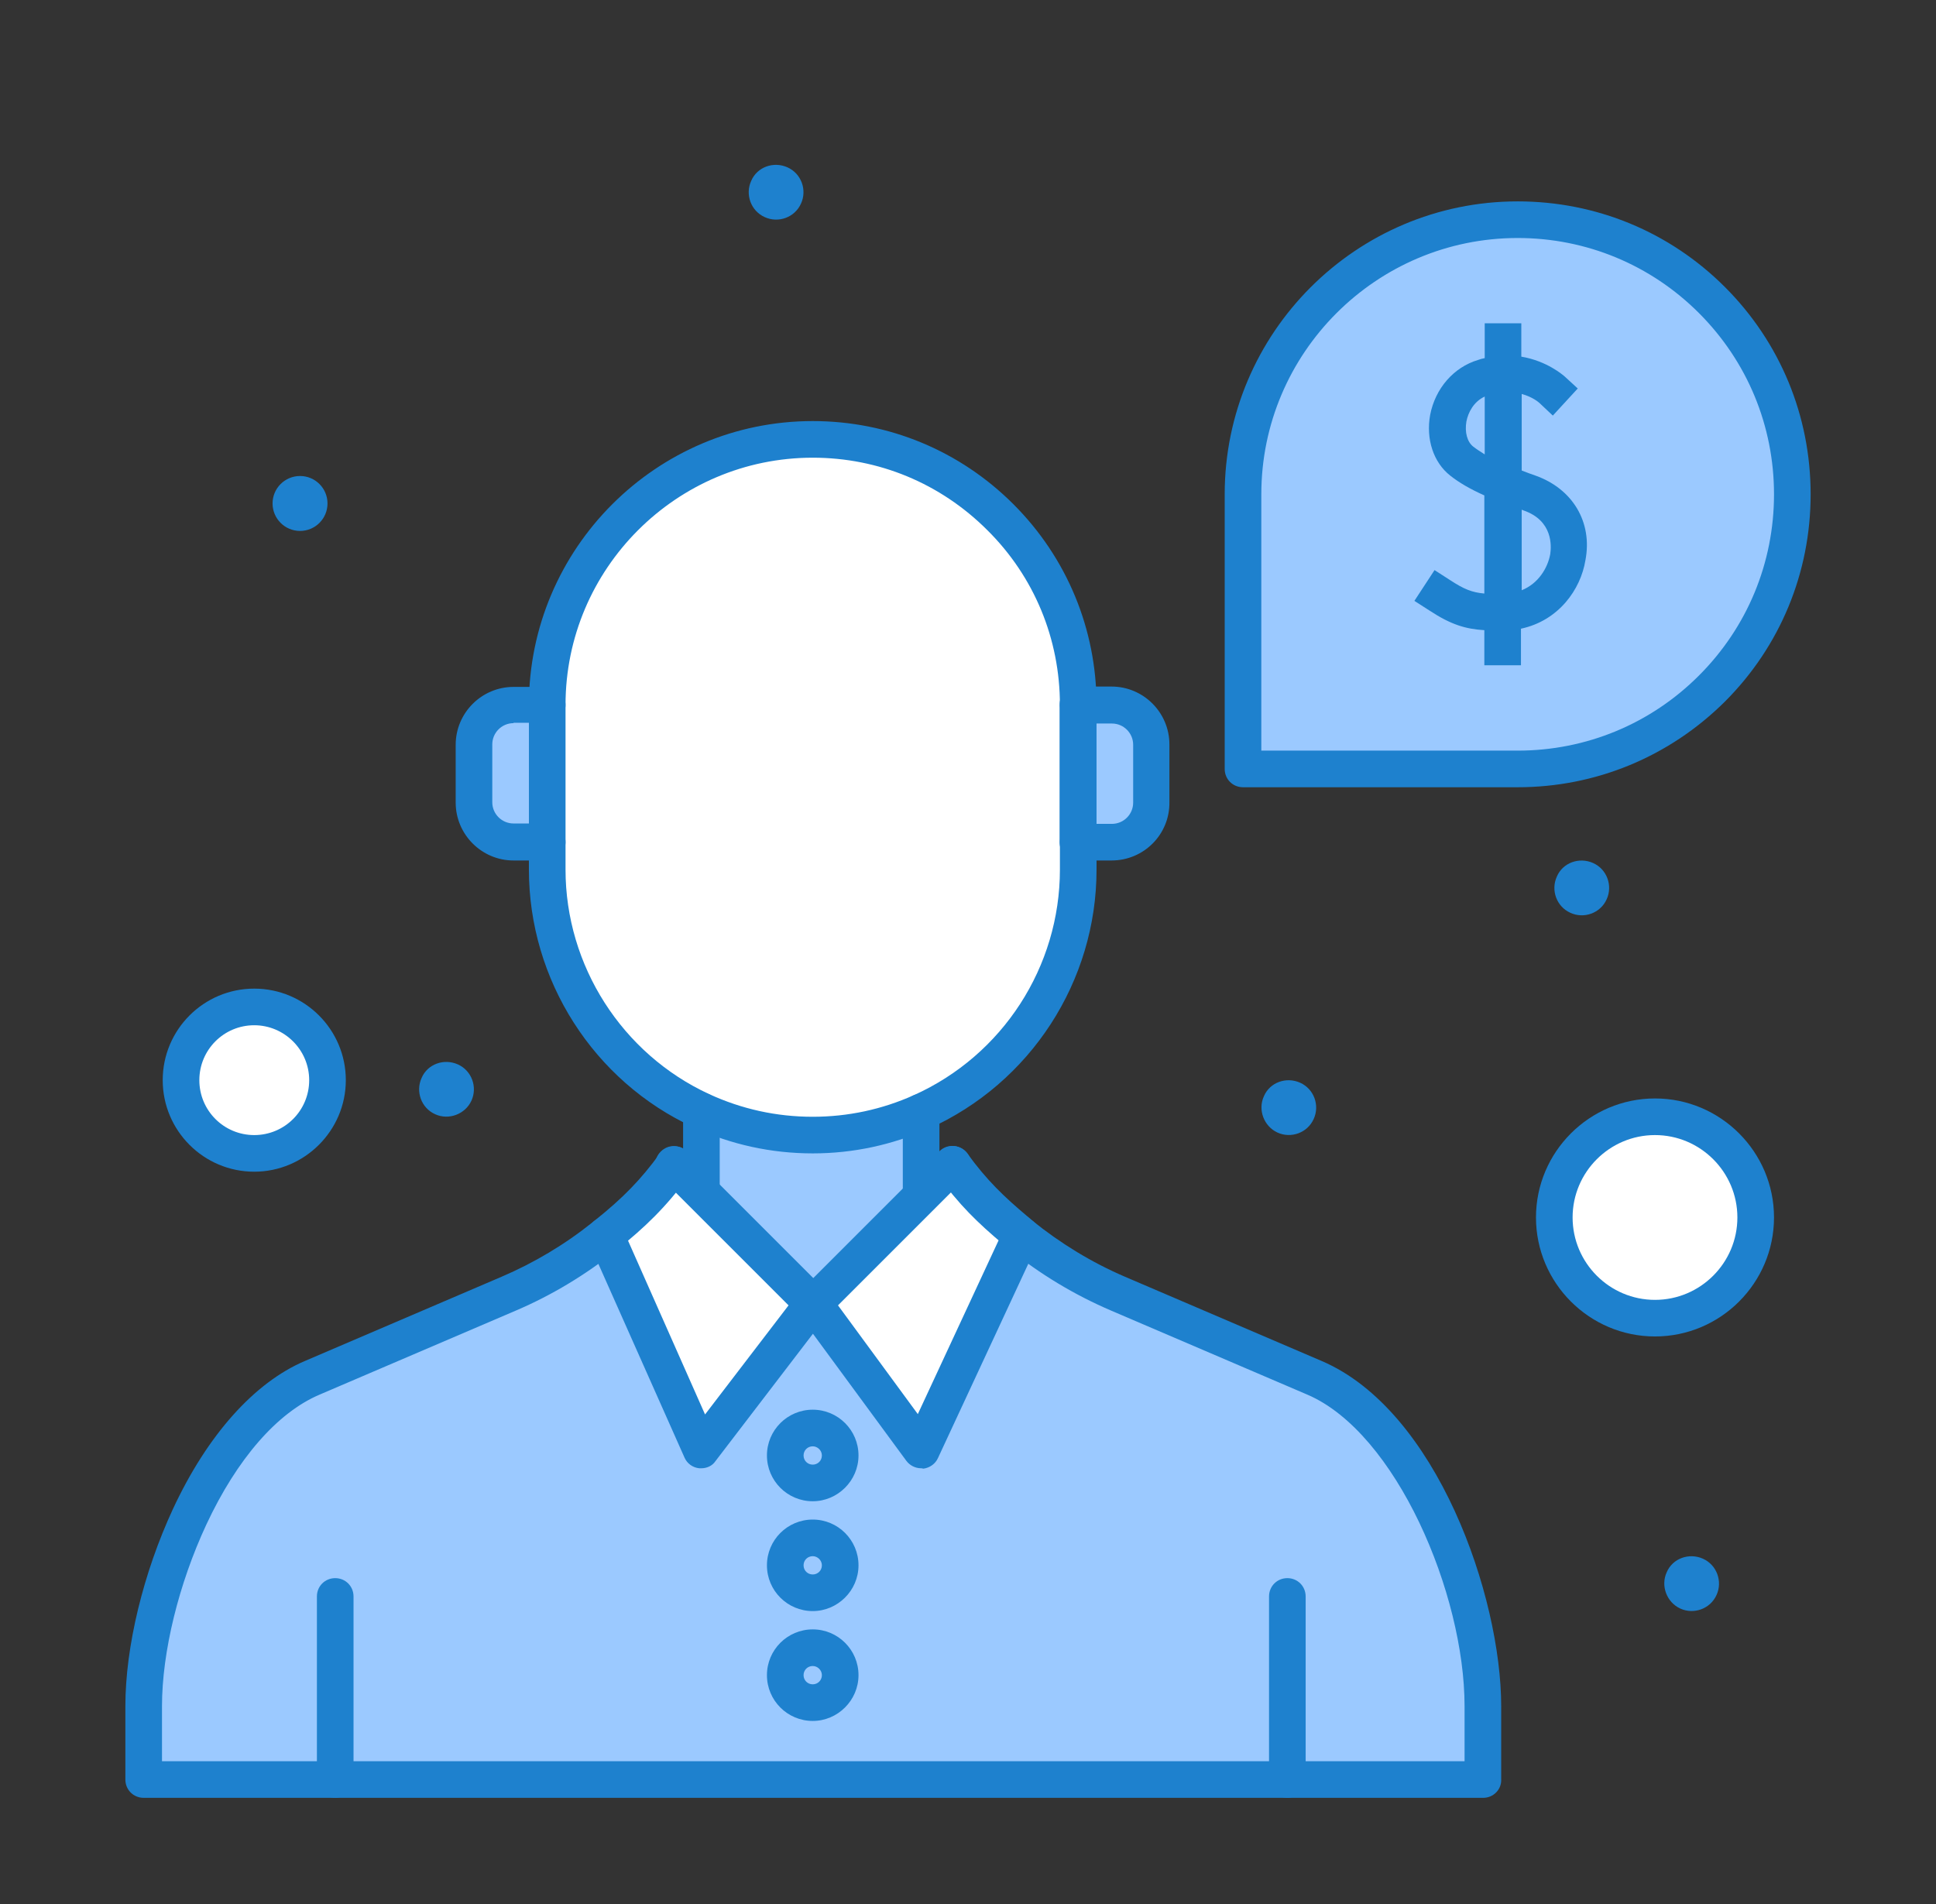
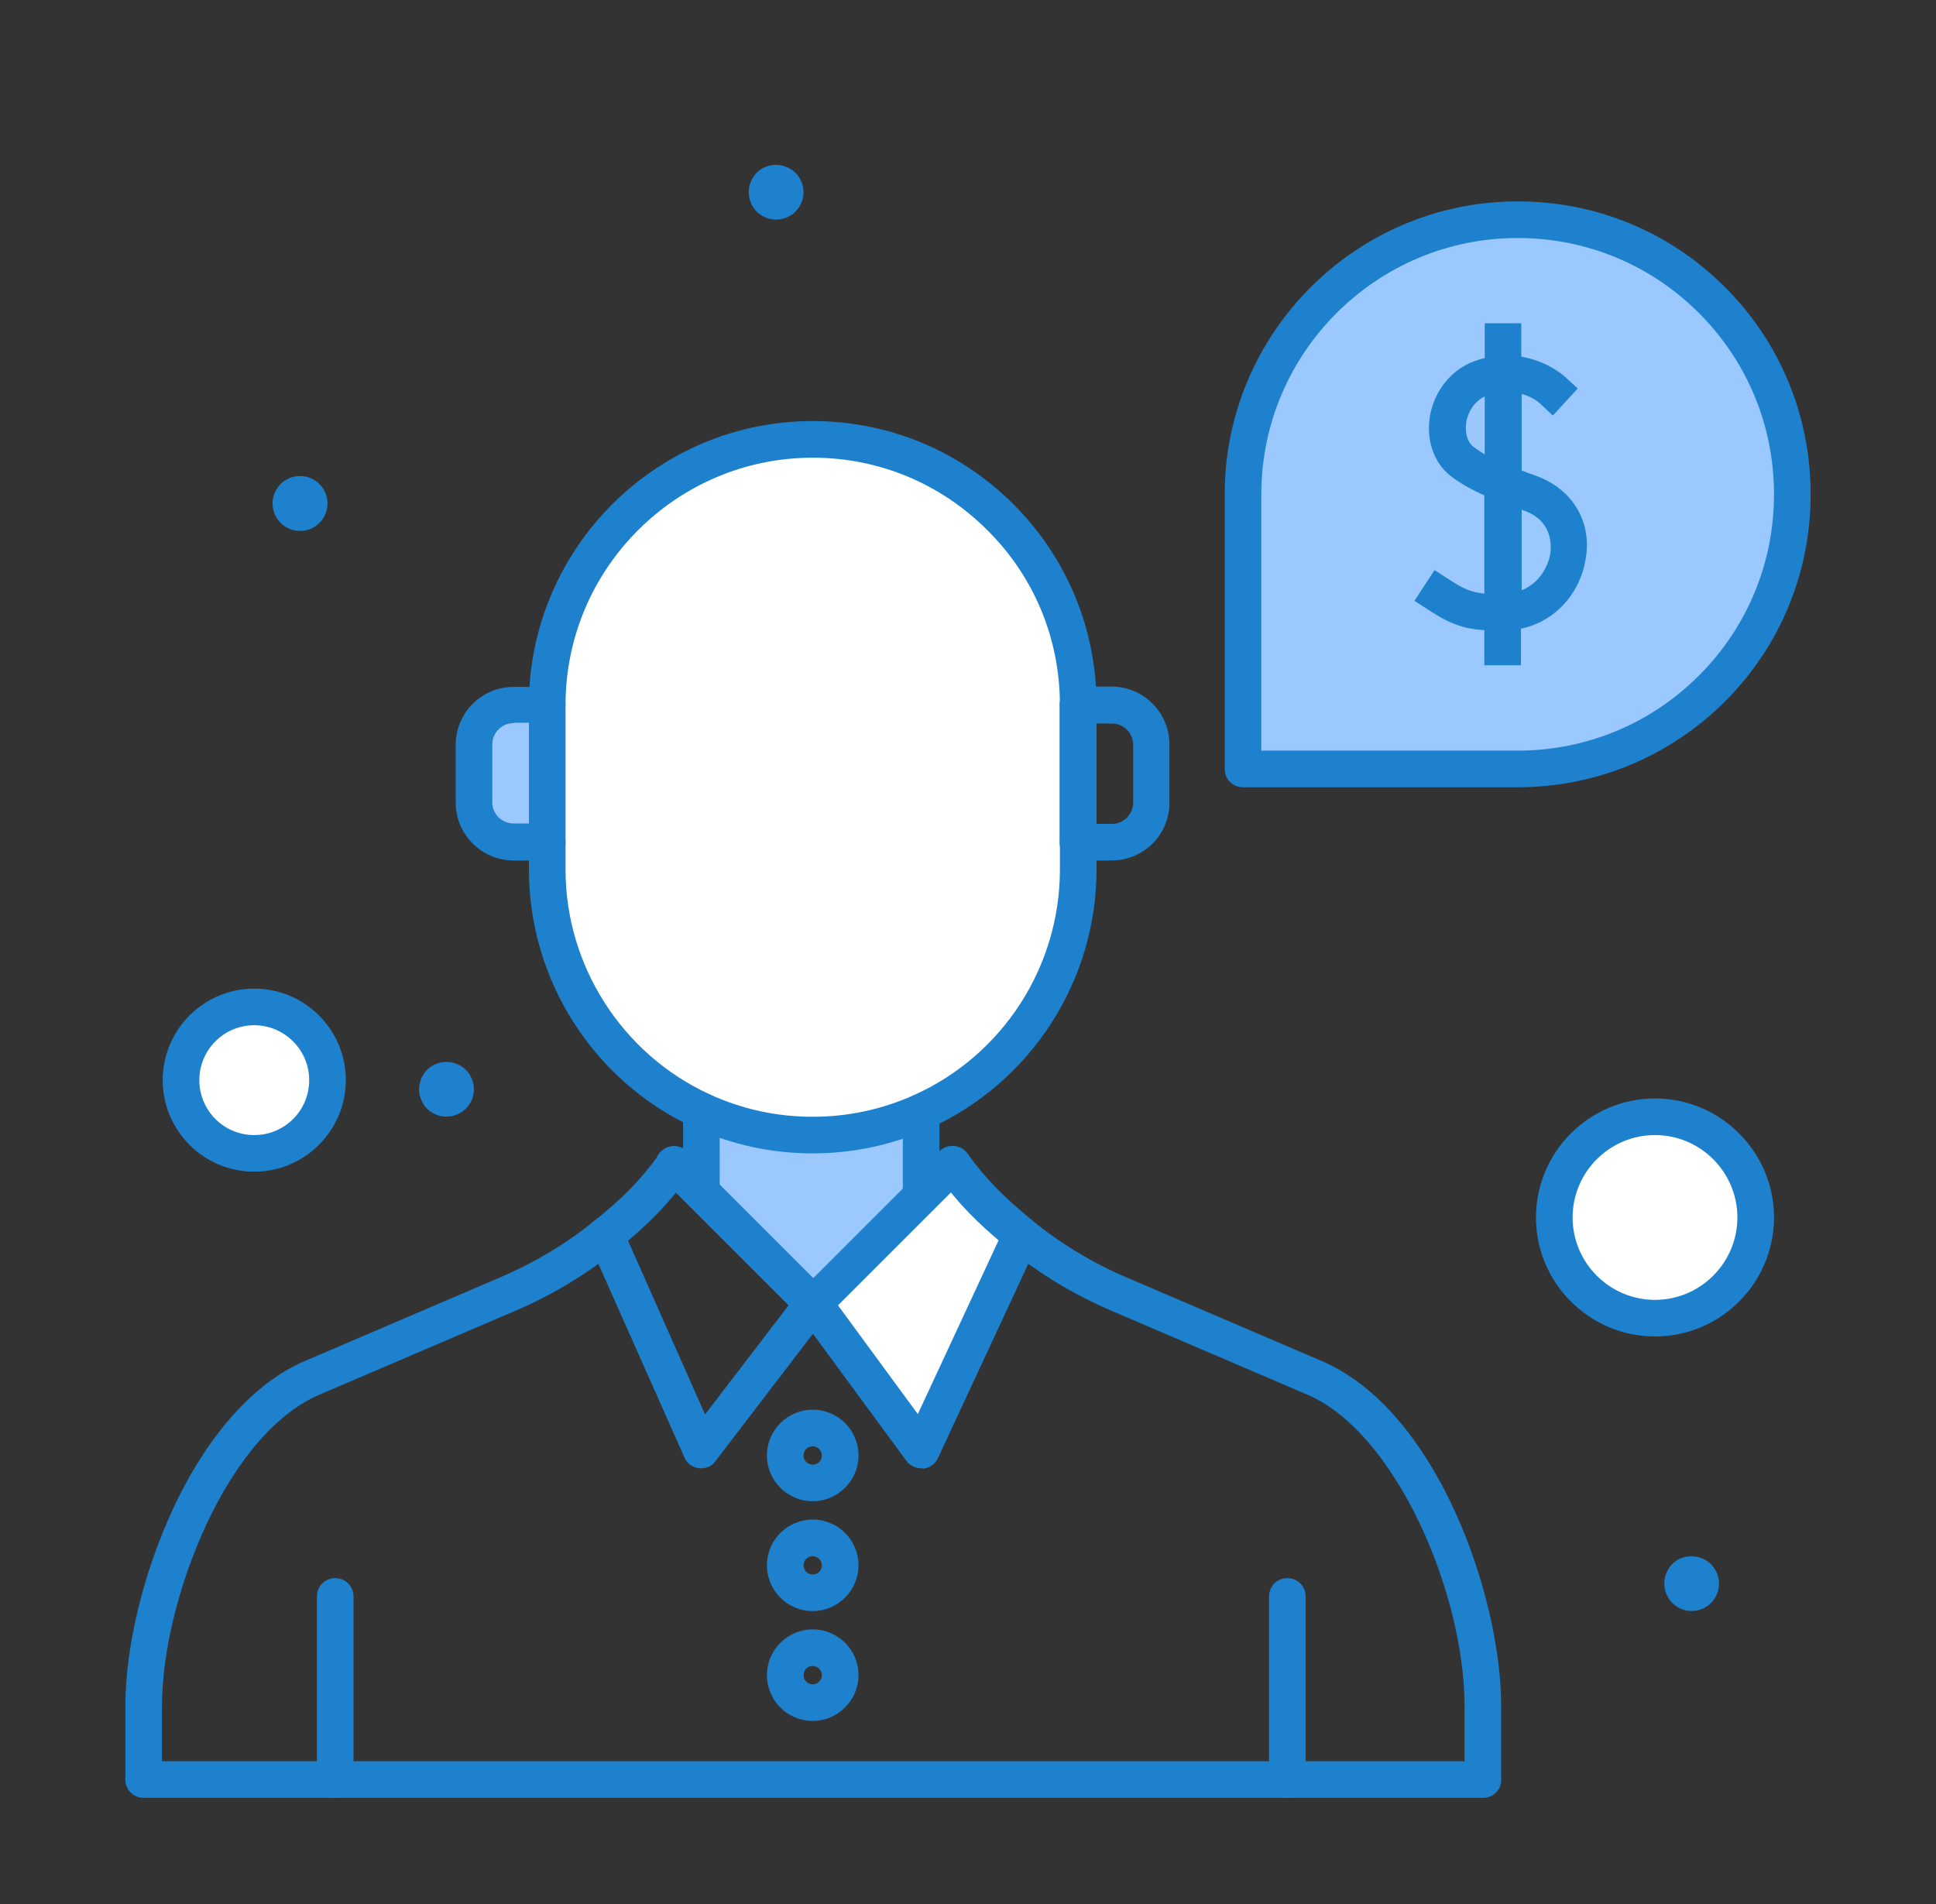
<svg xmlns="http://www.w3.org/2000/svg" width="61" height="60" viewBox="0 0 61 60" fill="none">
  <rect x="0" y="0" width="61" height="60" fill="#333333" stroke="none" />
  <g id="fi_4627862">
    <g id="Alphabet">
      <g id="Group">
        <path id="Vector" d="M53.934 9.462C52.365 7.892 50.208 6.923 47.819 6.923C43.042 6.923 39.165 10.8 39.165 15.577V24.231H47.819C50.208 24.231 52.377 23.262 53.934 21.692C55.504 20.123 56.473 17.965 56.473 15.577C56.473 13.188 55.504 11.019 53.934 9.462Z" fill="#9BC9FF" />
-         <path id="Vector_2" d="M41.427 43.419L35.231 40.766C34.123 40.292 33.096 39.669 32.173 38.919L29.023 45.693L25.631 41.077L22.1 45.693L19.088 38.919C19.077 38.931 19.054 38.954 19.031 38.966C18.119 39.693 17.115 40.304 16.031 40.766L9.835 43.419C8.231 44.112 6.904 45.819 5.981 47.804C5.058 49.777 4.538 52.027 4.538 53.769V56.077H10.562H40.562H46.735V53.769C46.735 50.273 44.646 44.804 41.427 43.419Z" fill="#9BC9FF" />
-         <path id="Vector_3" d="M36.281 23.458V25.281C36.281 25.973 35.715 26.527 35.035 26.527H33.973V22.2H35.035C35.715 22.212 36.281 22.777 36.281 23.458Z" fill="#9BC9FF" />
        <path id="Vector_4" d="M17.242 22.212V26.539H16.181C15.488 26.539 14.935 25.973 14.935 25.292V23.469C14.935 22.777 15.5 22.223 16.181 22.223H17.242V22.212Z" fill="#9BC9FF" />
        <path id="Vector_5" d="M52.146 41.538C53.898 41.538 55.319 40.118 55.319 38.365C55.319 36.613 53.898 35.192 52.146 35.192C50.394 35.192 48.973 36.613 48.973 38.365C48.973 40.118 50.394 41.538 52.146 41.538Z" fill="white" />
        <path id="Vector_6" d="M8.012 31.731C9.292 31.731 10.319 32.769 10.319 34.039C10.319 35.308 9.292 36.346 8.012 36.346C6.731 36.346 5.704 35.308 5.704 34.039C5.704 32.769 6.731 31.731 8.012 31.731Z" fill="white" />
        <path id="Vector_7" d="M32.173 38.919L29.023 45.692L25.631 41.077L29.023 37.685L30.015 36.692C30.638 37.546 31.181 38.089 31.988 38.769C32.046 38.816 32.115 38.873 32.173 38.919Z" fill="white" />
-         <path id="Vector_8" d="M25.631 41.077L22.1 45.692L19.088 38.919C19.965 38.215 20.577 37.615 21.246 36.692L22.1 37.546L25.631 41.077Z" fill="white" />
        <path id="Vector_9" d="M29.023 35.054V37.696L25.631 41.077L22.1 37.546V35.008C23.162 35.504 24.35 35.781 25.608 35.781C26.819 35.769 27.973 35.516 29.023 35.054Z" fill="#9BC9FF" />
        <path id="Vector_10" d="M22.1 34.996C19.227 33.669 17.242 30.773 17.242 27.404V26.538V22.212C17.242 17.596 20.992 13.846 25.608 13.846C27.915 13.846 30.004 14.781 31.527 16.292C33.038 17.804 33.973 19.892 33.973 22.212V26.538V27.404C33.973 30.808 31.942 33.739 29.023 35.042C27.985 35.515 26.819 35.769 25.608 35.769C24.35 35.769 23.162 35.492 22.1 34.996Z" fill="white" />
        <g id="Group_2">
          <path id="Vector_11" d="M53.658 49.119C54.096 49.316 54.281 49.835 54.085 50.262C53.889 50.7 53.369 50.885 52.942 50.689C52.515 50.492 52.319 49.973 52.515 49.546C52.7 49.108 53.219 48.923 53.658 49.119Z" fill="#1E81CE" />
-           <path id="Vector_12" d="M50.196 27.196C50.635 27.392 50.819 27.912 50.623 28.339C50.427 28.777 49.908 28.962 49.481 28.765C49.042 28.569 48.858 28.05 49.054 27.623C49.238 27.185 49.758 27 50.196 27.196Z" fill="#1E81CE" />
-           <path id="Vector_13" d="M40.965 34.119C41.404 34.316 41.588 34.835 41.392 35.262C41.196 35.7 40.677 35.885 40.25 35.689C39.823 35.492 39.627 34.973 39.823 34.546C40.008 34.108 40.527 33.923 40.965 34.119Z" fill="#1E81CE" />
          <path id="Vector_14" d="M24.811 5.273C25.25 5.469 25.435 5.989 25.238 6.415C25.042 6.854 24.523 7.039 24.096 6.842C23.658 6.646 23.473 6.127 23.669 5.7C23.854 5.262 24.373 5.077 24.811 5.273Z" fill="#1E81CE" />
          <path id="Vector_15" d="M14.427 33.542C14.865 33.739 15.05 34.258 14.854 34.685C14.658 35.112 14.138 35.308 13.711 35.112C13.273 34.916 13.088 34.396 13.284 33.969C13.469 33.531 13.988 33.346 14.427 33.542Z" fill="#1E81CE" />
          <path id="Vector_16" d="M9.454 16.731C9.932 16.731 10.319 16.343 10.319 15.865C10.319 15.387 9.932 15 9.454 15C8.976 15 8.588 15.387 8.588 15.865C8.588 16.343 8.976 16.731 9.454 16.731Z" fill="#1E81CE" />
          <path id="Vector_17" d="M29.023 38.262C28.7 38.262 28.446 38.008 28.446 37.685V35.042C28.446 34.719 28.7 34.466 29.023 34.466C29.346 34.466 29.6 34.719 29.6 35.042V37.685C29.6 38.008 29.334 38.262 29.023 38.262Z" fill="#1E81CE" />
          <path id="Vector_18" d="M22.1 38.123C21.777 38.123 21.523 37.869 21.523 37.546V35.008C21.523 34.685 21.777 34.431 22.1 34.431C22.423 34.431 22.677 34.685 22.677 35.008V37.558C22.677 37.858 22.412 38.123 22.1 38.123Z" fill="#1E81CE" />
          <path id="Vector_19" d="M46.735 56.654H4.527C4.204 56.654 3.95 56.4 3.95 56.077V53.769C3.95 51.889 4.515 49.569 5.45 47.55C6.535 45.219 8.011 43.569 9.604 42.889L15.8 40.235C16.827 39.796 17.796 39.219 18.673 38.515L18.731 38.469C19.642 37.742 20.196 37.165 20.785 36.358C20.969 36.104 21.338 36.046 21.592 36.231C21.846 36.415 21.904 36.785 21.719 37.038C20.969 38.065 20.3 38.688 19.458 39.369L19.4 39.415C18.442 40.177 17.392 40.812 16.262 41.296L10.065 43.95C8.738 44.515 7.469 45.969 6.5 48.046C5.635 49.904 5.104 52.05 5.104 53.769V55.5H46.146V53.769C46.146 50.215 43.988 45.15 41.196 43.95L35 41.296C33.846 40.8 32.773 40.154 31.804 39.369C31.735 39.312 31.677 39.265 31.608 39.208C30.811 38.538 30.212 37.962 29.542 37.027C29.358 36.773 29.415 36.404 29.669 36.219C29.923 36.035 30.292 36.092 30.477 36.346C31.088 37.188 31.631 37.708 32.358 38.319C32.415 38.365 32.473 38.412 32.531 38.469C33.419 39.185 34.4 39.785 35.45 40.235L41.646 42.889C45.281 44.446 47.3 50.308 47.3 53.769V56.077C47.312 56.4 47.046 56.654 46.735 56.654Z" fill="#1E81CE" />
          <path id="Vector_20" d="M40.562 56.654C40.239 56.654 39.985 56.4 39.985 56.077V50.308C39.985 49.985 40.239 49.731 40.562 49.731C40.885 49.731 41.139 49.985 41.139 50.308V56.077C41.139 56.4 40.873 56.654 40.562 56.654Z" fill="#1E81CE" />
          <path id="Vector_21" d="M10.562 56.654C10.239 56.654 9.985 56.4 9.985 56.077V50.308C9.985 49.985 10.239 49.731 10.562 49.731C10.885 49.731 11.139 49.985 11.139 50.308V56.077C11.139 56.4 10.873 56.654 10.562 56.654Z" fill="#1E81CE" />
          <path id="Vector_22" d="M29.023 46.269C28.838 46.269 28.665 46.177 28.561 46.039L25.169 41.423C24.996 41.192 25.019 40.881 25.227 40.673L29.611 36.289C29.842 36.058 30.2 36.058 30.431 36.289C30.661 36.519 30.661 36.877 30.431 37.108L26.404 41.135L28.919 44.562L31.654 38.677C31.677 38.619 31.723 38.562 31.769 38.516C32 38.285 32.358 38.285 32.588 38.516C32.773 38.7 32.808 38.977 32.692 39.196L29.554 45.946C29.473 46.131 29.288 46.258 29.092 46.281C29.058 46.269 29.035 46.269 29.023 46.269Z" fill="#1E81CE" />
          <path id="Vector_23" d="M22.1 46.269C22.077 46.269 22.054 46.269 22.031 46.269C21.823 46.246 21.65 46.119 21.569 45.935L18.558 39.162C18.431 38.873 18.558 38.527 18.846 38.4C19.135 38.273 19.481 38.4 19.608 38.689L22.215 44.573L24.846 41.135L20.819 37.108C20.588 36.877 20.588 36.519 20.819 36.289C21.05 36.058 21.408 36.058 21.639 36.289L26.023 40.673C26.231 40.881 26.254 41.204 26.069 41.435L22.538 46.05C22.446 46.189 22.273 46.269 22.1 46.269Z" fill="#1E81CE" />
          <path id="Vector_24" d="M25.608 36.346C24.304 36.346 23.035 36.069 21.858 35.527C18.696 34.073 16.665 30.877 16.665 27.404V26.539C16.665 26.215 16.919 25.962 17.242 25.962C17.565 25.962 17.819 26.215 17.819 26.539V27.404C17.819 30.427 19.596 33.208 22.342 34.477C23.369 34.95 24.465 35.192 25.608 35.192C26.715 35.192 27.788 34.962 28.792 34.512C31.596 33.254 33.396 30.462 33.396 27.404V26.539C33.396 26.215 33.65 25.962 33.973 25.962C34.296 25.962 34.55 26.215 34.55 26.539V27.404C34.55 30.923 32.473 34.131 29.254 35.573C28.1 36.081 26.877 36.346 25.608 36.346Z" fill="#1E81CE" />
          <path id="Vector_25" d="M33.973 22.788C33.65 22.788 33.396 22.535 33.396 22.212C33.396 20.135 32.588 18.173 31.111 16.708C29.634 15.231 27.684 14.423 25.608 14.423C21.315 14.423 17.819 17.919 17.819 22.212C17.819 22.535 17.565 22.788 17.242 22.788C16.919 22.788 16.665 22.535 16.665 22.212C16.665 17.285 20.681 13.269 25.608 13.269C27.996 13.269 30.246 14.204 31.931 15.889C33.615 17.573 34.55 19.823 34.55 22.212C34.55 22.535 34.285 22.788 33.973 22.788Z" fill="#1E81CE" />
          <path id="Vector_26" d="M35.023 27.116H33.961C33.638 27.116 33.385 26.862 33.385 26.539V22.212C33.385 21.889 33.638 21.635 33.961 21.635H35.023C36.027 21.635 36.846 22.454 36.846 23.458V25.281C36.858 26.296 36.038 27.116 35.023 27.116ZM34.55 25.962H35.035C35.404 25.962 35.704 25.662 35.704 25.293V23.469C35.704 23.1 35.404 22.8 35.035 22.8H34.55V25.962Z" fill="#1E81CE" />
          <path id="Vector_27" d="M17.242 27.116H16.181C15.177 27.116 14.358 26.296 14.358 25.292V23.469C14.358 22.465 15.177 21.646 16.181 21.646H17.242C17.565 21.646 17.819 21.9 17.819 22.223V26.538C17.819 26.862 17.554 27.116 17.242 27.116ZM16.181 22.788C15.812 22.788 15.511 23.088 15.511 23.458V25.281C15.511 25.65 15.812 25.95 16.181 25.95H16.665V22.777H16.181V22.788Z" fill="#1E81CE" />
          <path id="Vector_28" d="M8.011 36.923C6.419 36.923 5.127 35.631 5.127 34.039C5.127 32.446 6.419 31.154 8.011 31.154C9.604 31.154 10.896 32.446 10.896 34.039C10.896 35.631 9.592 36.923 8.011 36.923ZM8.011 32.308C7.054 32.308 6.281 33.081 6.281 34.039C6.281 34.996 7.054 35.769 8.011 35.769C8.969 35.769 9.742 34.996 9.742 34.039C9.742 33.081 8.958 32.308 8.011 32.308Z" fill="#1E81CE" />
          <path id="Vector_29" d="M25.608 47.308C24.811 47.308 24.165 46.662 24.165 45.865C24.165 45.069 24.811 44.423 25.608 44.423C26.404 44.423 27.05 45.069 27.05 45.865C27.05 46.662 26.392 47.308 25.608 47.308ZM25.608 45.577C25.446 45.577 25.319 45.704 25.319 45.865C25.319 46.027 25.446 46.154 25.608 46.154C25.769 46.154 25.896 46.027 25.896 45.865C25.896 45.704 25.758 45.577 25.608 45.577Z" fill="#1E81CE" />
          <path id="Vector_30" d="M25.608 50.769C24.811 50.769 24.165 50.123 24.165 49.327C24.165 48.531 24.811 47.885 25.608 47.885C26.404 47.885 27.05 48.531 27.05 49.327C27.05 50.123 26.392 50.769 25.608 50.769ZM25.608 49.039C25.446 49.039 25.319 49.166 25.319 49.327C25.319 49.489 25.446 49.615 25.608 49.615C25.769 49.615 25.896 49.489 25.896 49.327C25.896 49.166 25.758 49.039 25.608 49.039Z" fill="#1E81CE" />
          <path id="Vector_31" d="M25.608 54.231C24.811 54.231 24.165 53.585 24.165 52.788C24.165 51.992 24.811 51.346 25.608 51.346C26.404 51.346 27.05 51.992 27.05 52.788C27.05 53.585 26.392 54.231 25.608 54.231ZM25.608 52.5C25.446 52.5 25.319 52.627 25.319 52.788C25.319 52.95 25.446 53.077 25.608 53.077C25.769 53.077 25.896 52.95 25.896 52.788C25.896 52.627 25.758 52.5 25.608 52.5Z" fill="#1E81CE" />
          <path id="Vector_32" d="M52.146 42.115C50.081 42.115 48.396 40.431 48.396 38.365C48.396 36.3 50.081 34.615 52.146 34.615C54.212 34.615 55.896 36.3 55.896 38.365C55.896 40.431 54.212 42.115 52.146 42.115ZM52.146 35.769C50.715 35.769 49.55 36.935 49.55 38.365C49.55 39.796 50.715 40.962 52.146 40.962C53.577 40.962 54.742 39.796 54.742 38.365C54.742 36.935 53.577 35.769 52.146 35.769Z" fill="#1E81CE" />
          <path id="Vector_33" d="M47.819 24.808H39.165C38.842 24.808 38.588 24.554 38.588 24.231V15.577C38.588 10.489 42.731 6.346 47.819 6.346C50.288 6.346 52.608 7.304 54.35 9.046C56.092 10.789 57.05 13.108 57.05 15.577C57.05 18.046 56.092 20.365 54.35 22.108C52.596 23.85 50.277 24.808 47.819 24.808ZM39.742 23.654H47.819C49.977 23.654 52.008 22.812 53.531 21.288C55.054 19.765 55.896 17.735 55.896 15.577C55.896 13.419 55.054 11.389 53.531 9.865C52.008 8.342 49.977 7.5 47.819 7.5C43.365 7.5 39.742 11.123 39.742 15.577V23.654Z" fill="#1E81CE" />
          <path id="Vector_34" d="M48.385 14.989C48.246 14.942 48.096 14.885 47.946 14.827V12.415C48.292 12.508 48.488 12.681 48.511 12.704L48.927 13.096L49.712 12.242L49.285 11.85C49.25 11.827 48.754 11.377 47.934 11.239V10.188H46.781V11.285C46.712 11.296 46.642 11.319 46.573 11.342C45.8 11.573 45.223 12.242 45.062 13.073C44.923 13.835 45.165 14.573 45.696 14.989C45.973 15.208 46.308 15.404 46.769 15.612V18.704C46.377 18.669 46.123 18.565 45.684 18.277L45.2 17.965L44.565 18.935L45.05 19.246C45.719 19.685 46.181 19.823 46.769 19.858V20.965H47.923V19.812C49.111 19.558 49.804 18.577 49.954 17.654C50.184 16.454 49.55 15.404 48.385 14.989ZM46.423 14.077C46.227 13.927 46.146 13.615 46.204 13.281C46.261 12.992 46.434 12.658 46.781 12.496V14.319C46.654 14.239 46.527 14.158 46.423 14.077ZM48.846 17.458C48.765 17.908 48.465 18.392 47.946 18.6V16.062C47.969 16.073 47.981 16.073 48.004 16.085C48.938 16.408 48.881 17.215 48.846 17.458Z" fill="#1E81CE" />
        </g>
      </g>
    </g>
  </g>
</svg>